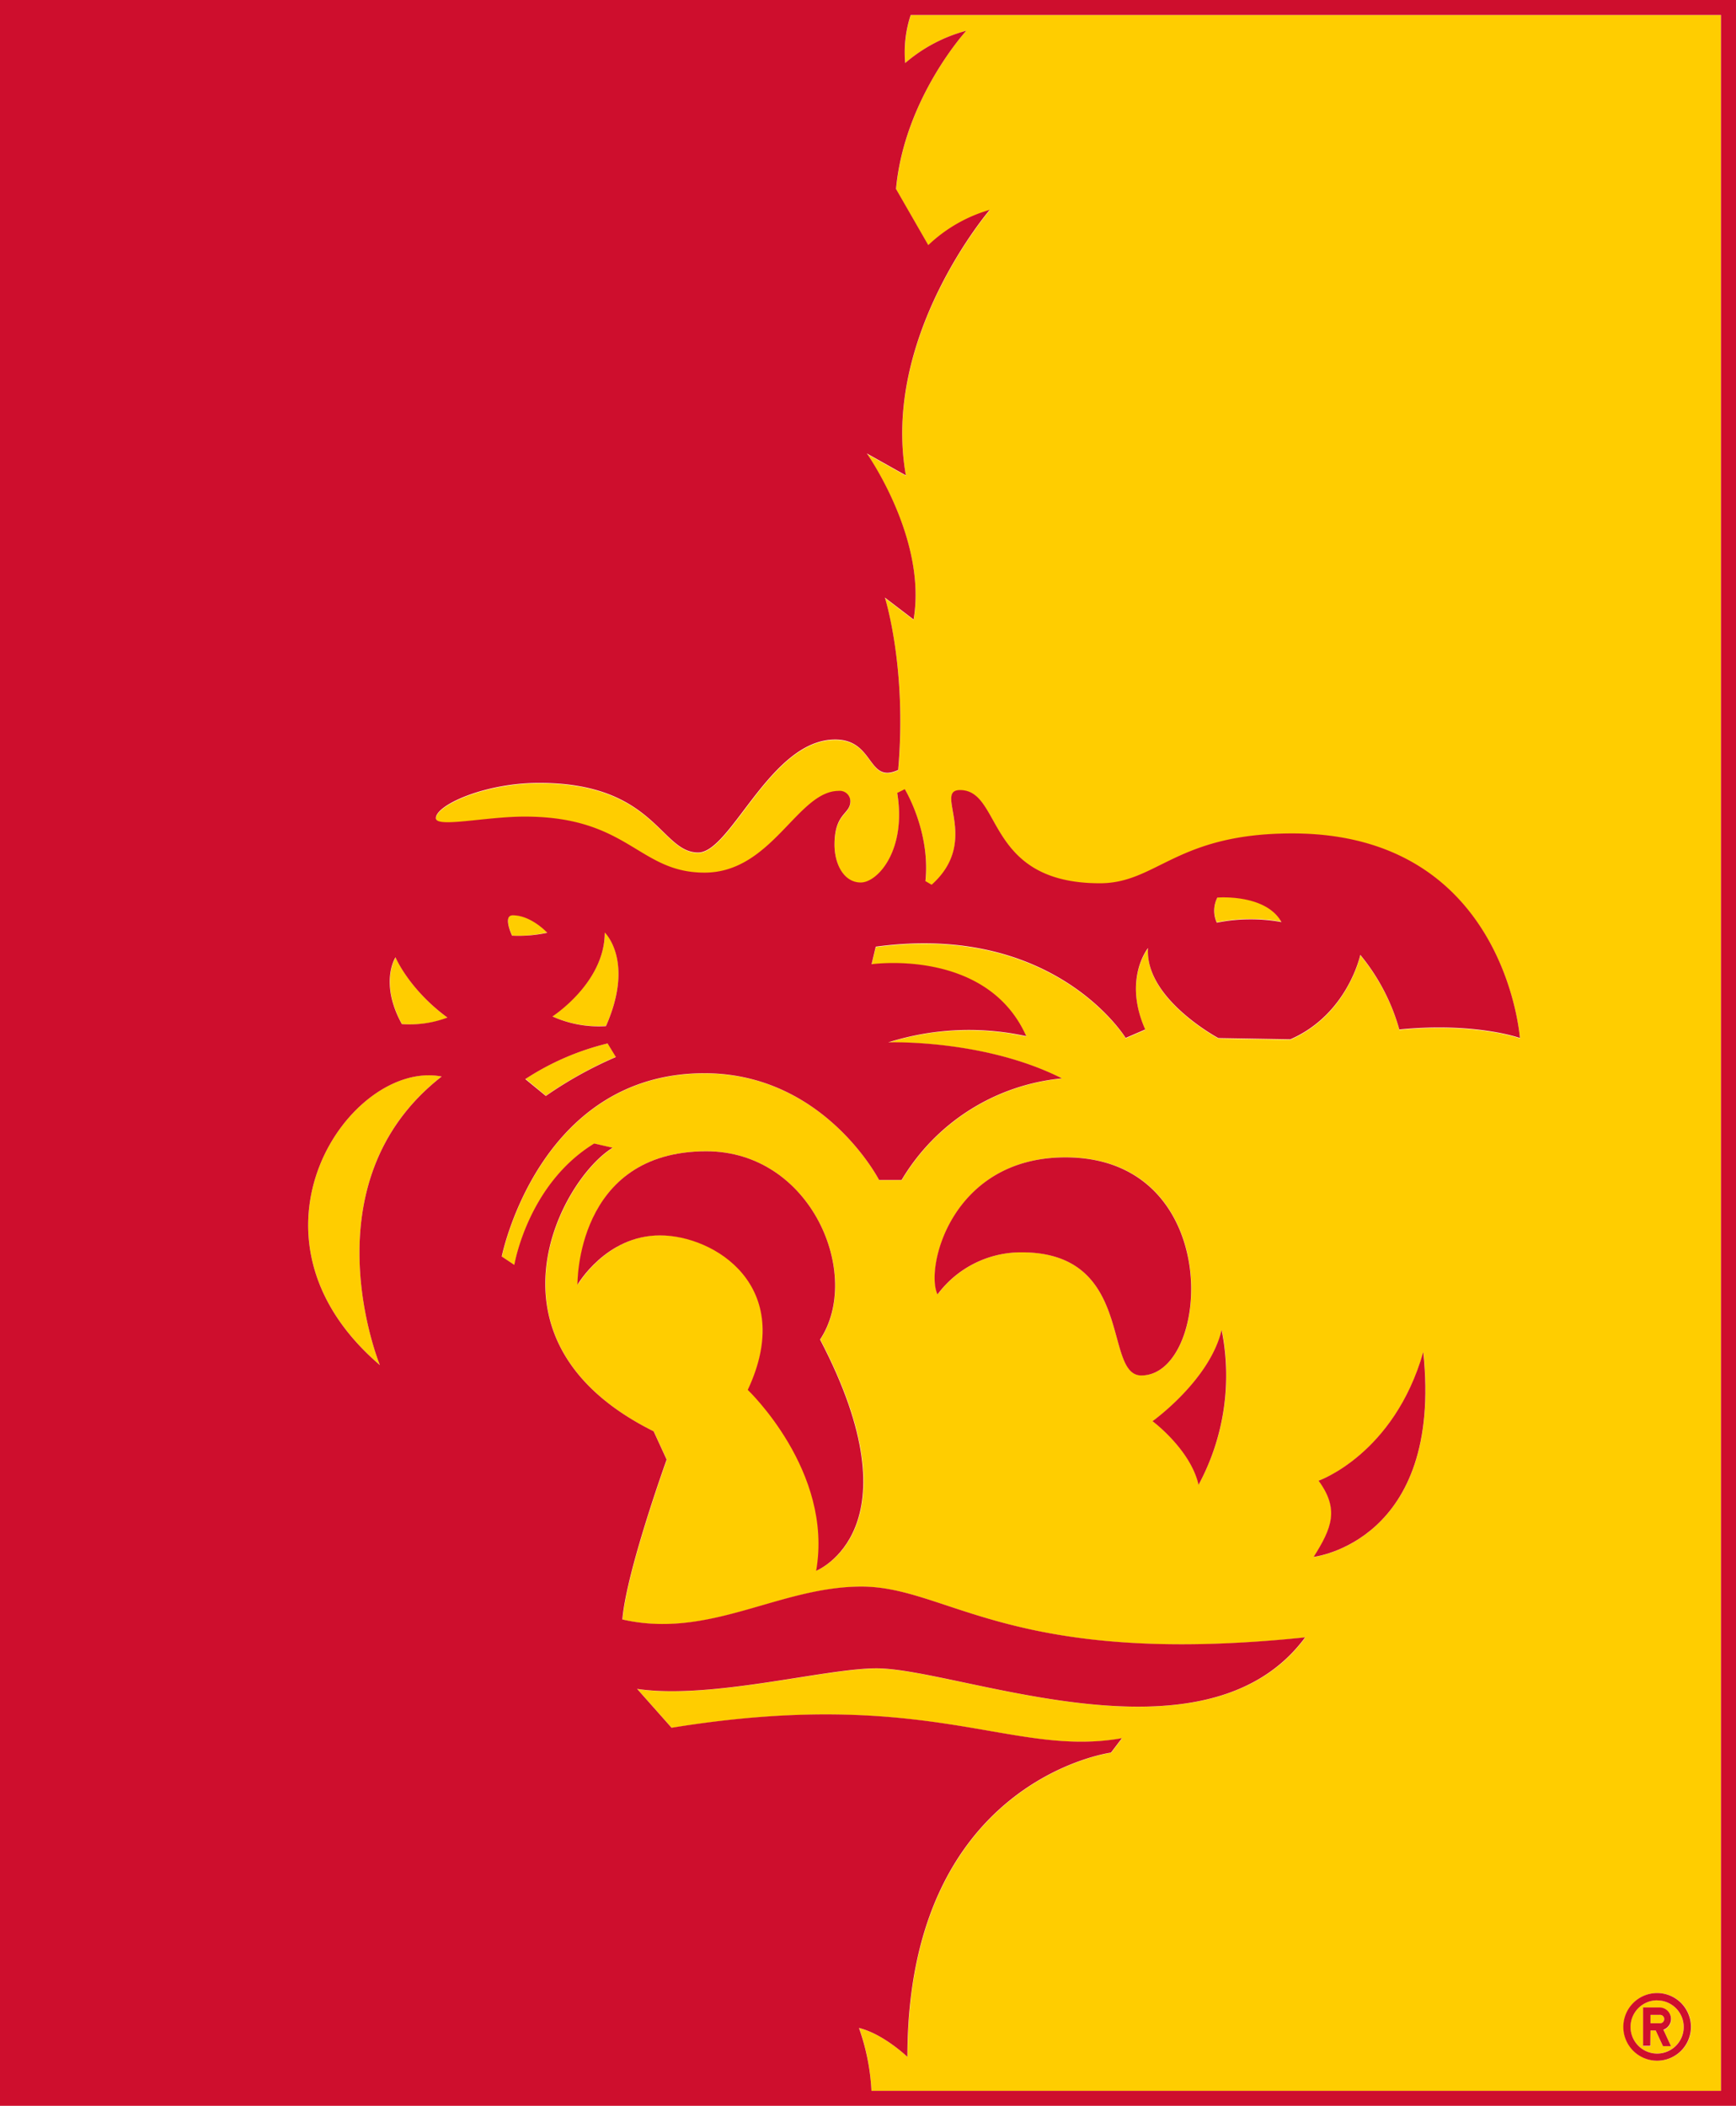
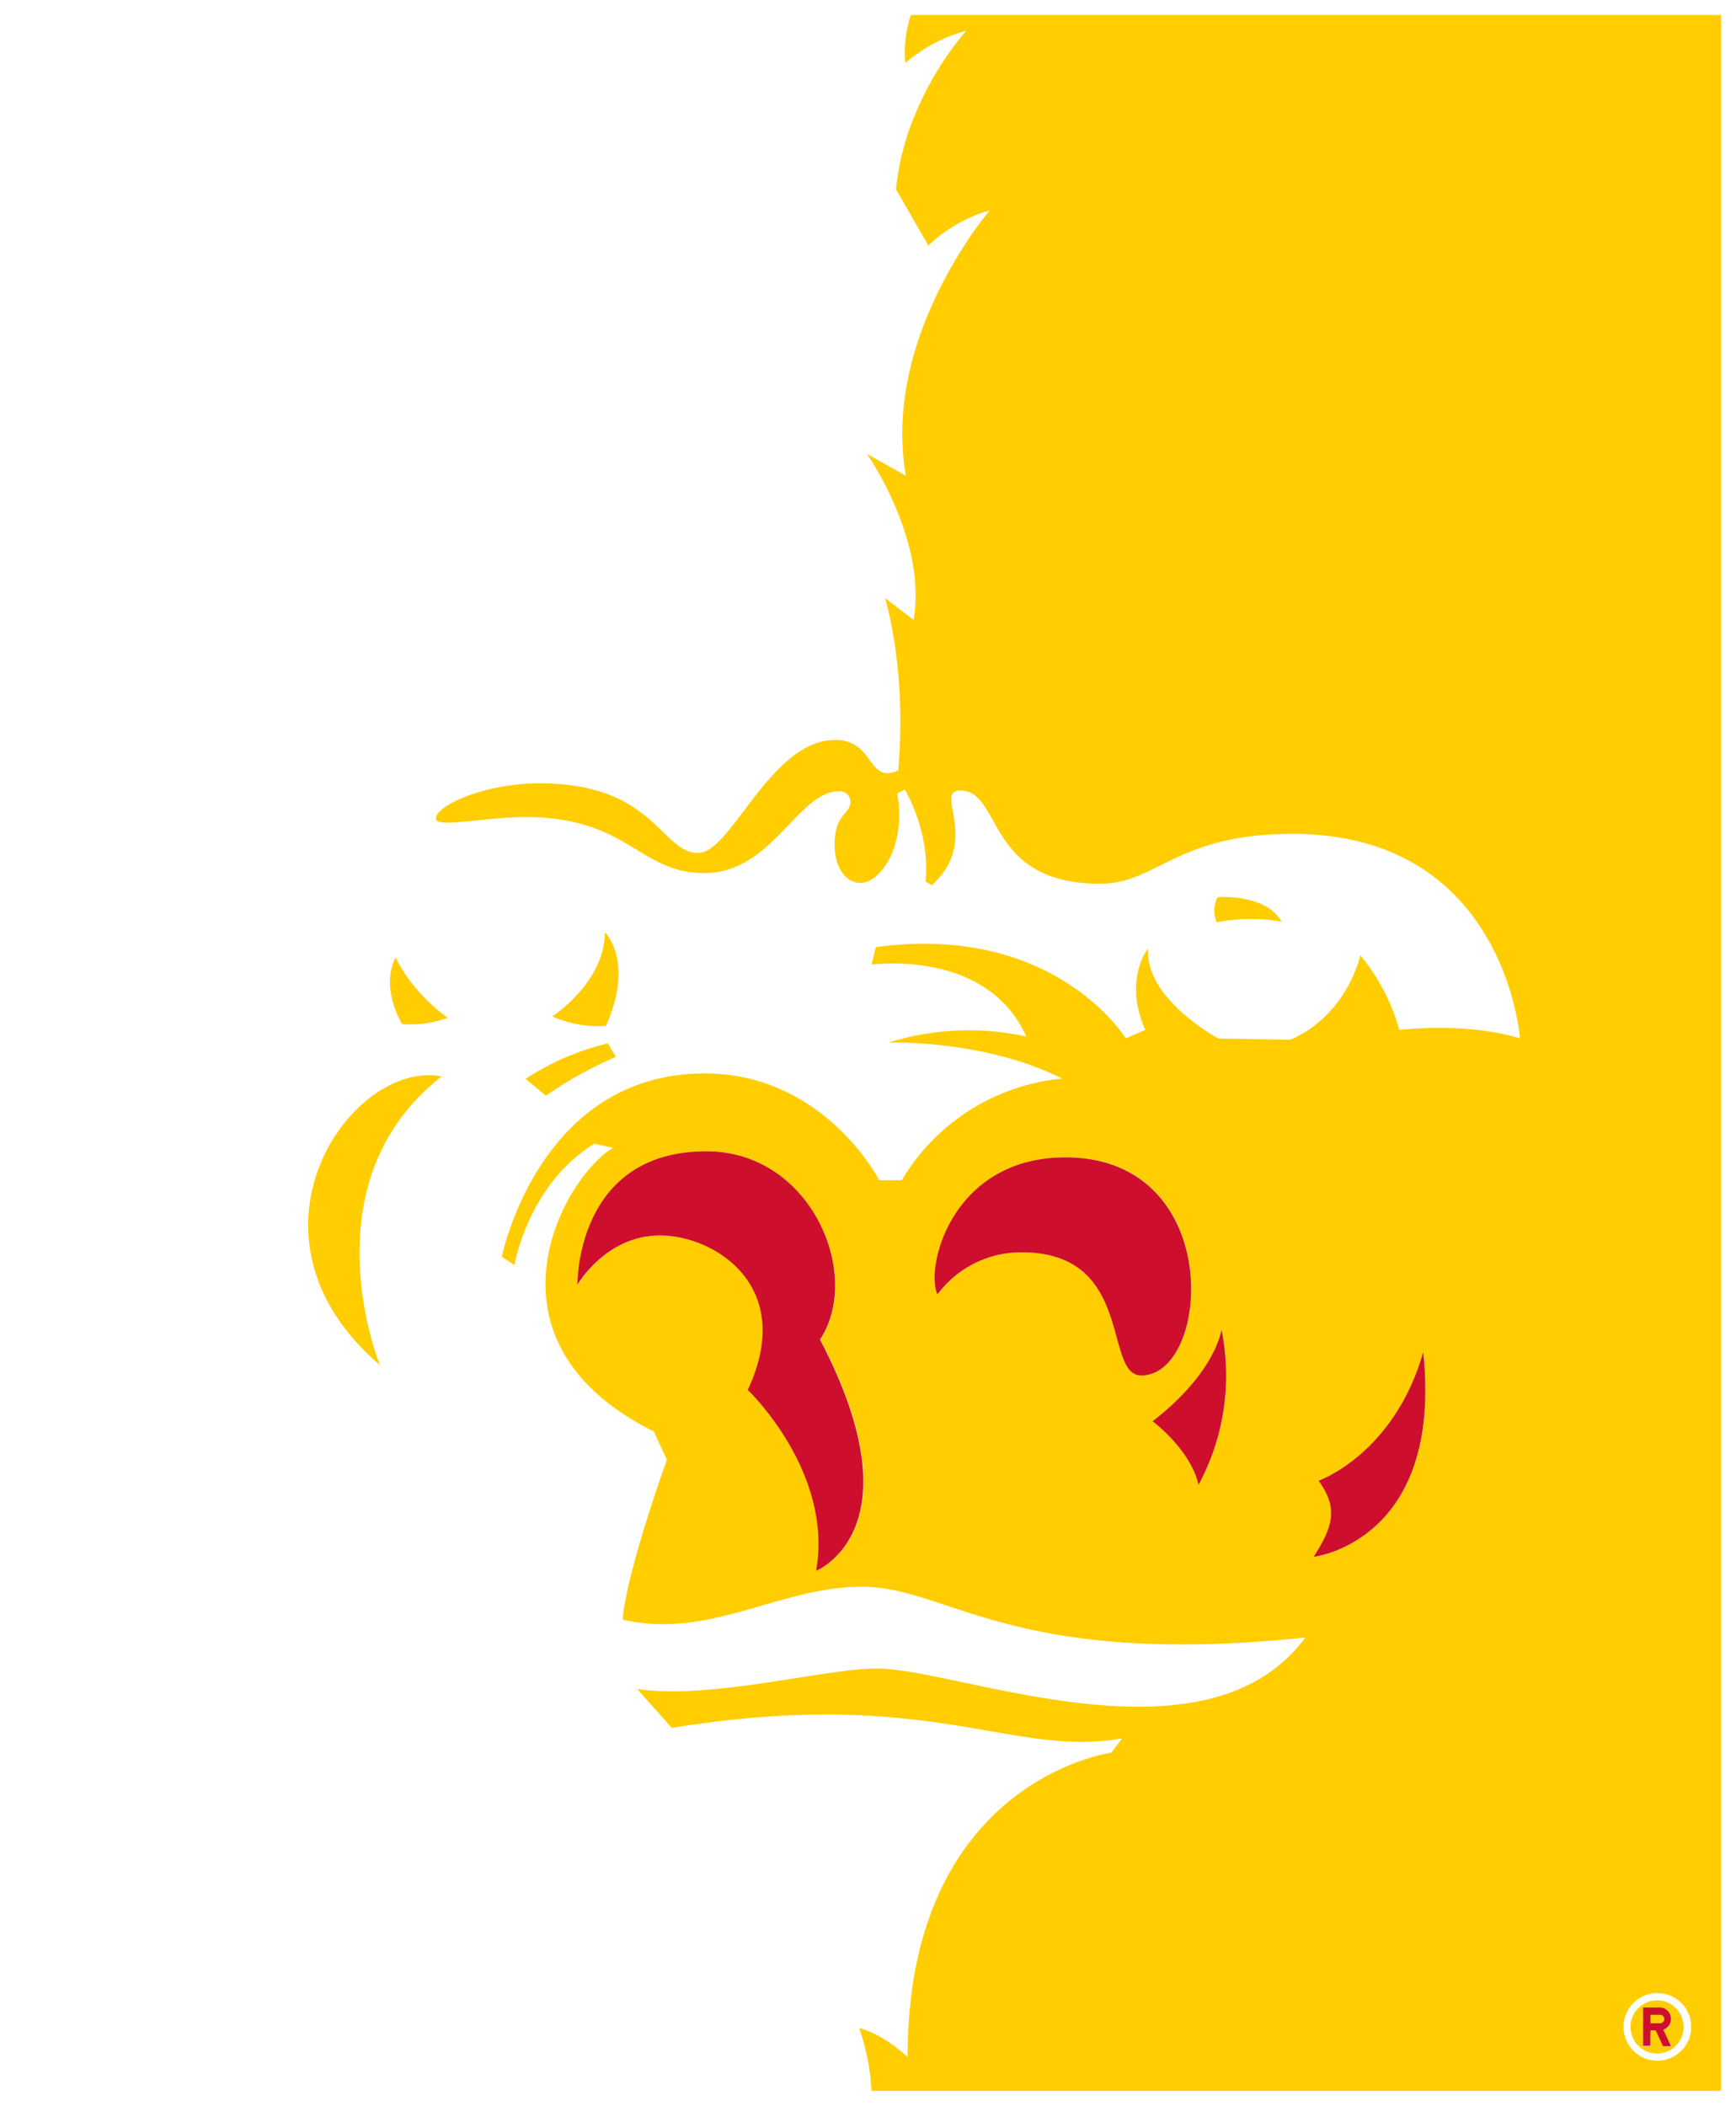
<svg xmlns="http://www.w3.org/2000/svg" id="Splitface" viewBox="0 0 316.74 384.11">
  <defs>
    <style>.cls-1{fill:#ffcd00;}.cls-2{fill:#ce0e2d;}</style>
  </defs>
  <title>splitface_2color</title>
  <path class="cls-1" d="M302.35,364.87a4.85,4.85,0,1,0,4.84,4.85A4.85,4.85,0,0,0,302.35,364.87Zm2.53,8.36h-1.46l-1.33-2.86h-.95v2.86h-1.32v-7h3a2.09,2.09,0,0,1,.7,4.06Z" />
  <path class="cls-1" d="M302.79,367.52h-1.65v1.53h1.65a.77.77,0,1,0,0-1.53Z" />
  <path class="cls-1" d="M166.18,2.74a21.59,21.59,0,0,0-1,8.76A28.22,28.22,0,0,1,176.3,5.61S165,17.92,163.49,34.55l5.89,10.24a27.23,27.23,0,0,1,11.22-6.44s-19.82,23.07-15.31,48.44l-7.12-4s11,15.57,8.53,30.29l-5.24-4s4.07,12.76,2.42,31.44c-5.64,2.61-4.25-5.55-11.49-5.55-11.82,0-18.95,20.61-25,20.61-6.89,0-7.84-12.7-29-12.7-10,0-18.86,4.07-18.86,6.43,0,1.83,9-.28,16.21-.28,19,0,20.73,10.22,32.81,10.22,12.33,0,17-14.91,24.5-14.91a1.92,1.92,0,0,1,2.11,1.88c0,2.45-2.89,2.06-2.89,7.94,0,3.53,1.7,6.89,4.79,6.89s8.38-5.9,6.65-16.33l1.38-.69s4.71,7.69,3.77,16.77l1.13.66c9.05-8.07.28-17.27,5.18-17.27,7.78,0,4.52,17,25.51,17,10.45,0,13.88-9.09,35.12-9.09,38.89,0,41.52,37.31,41.52,37.31s-8.14-2.92-22-1.55a37.1,37.1,0,0,0-7.12-13.61s-2.3,10.84-12.76,15.4l-13.13-.22s-13.47-7.2-12.84-16.42c0,0-4.6,5.63-.51,14.85l-3.57,1.54s-12.89-21.09-45.6-16.64l-.76,3.2s21-3,28.23,13.12a49,49,0,0,0-25.16,1.09s17.41-.63,31.69,6.57a38.25,38.25,0,0,0-29.26,18.53h-4.11s-10-19.47-31.85-19.47c-30.32,0-37,33.43-37,33.43l2.3,1.53s2.44-14.72,14.59-22.15l3.36.77c-9.39,5.75-25.46,35.34,7.48,51.73l2.37,5.16s-7.34,20.32-8.08,29.16c16,3.65,28.55-6,43.63-6,15.94,0,27.27,14.86,80.95,9.26-18.18,24.61-63.25,5.65-78.22,5.65-9.41,0-30.35,5.73-43.67,3.75l6.29,7.09c47.13-7.66,61.91,5.51,82.17,1.9l-2,2.63s-37.14,4.94-37.14,55.5c0,0-4.39-4.2-8.84-5.27A40.19,40.19,0,0,1,159,381.37H314V2.74ZM149,286.48c3.18-18.11-12.48-33-12.48-33,8.85-19-6.18-28.18-16-28.18s-15.07,9-15.07,9S105,210,128.87,210c19.21,0,28.53,22.63,20.8,34.33C167.83,279,149,286.48,149,286.48Zm37.45-58.06a19,19,0,0,0-15.36,7.68c-2.31-4.87,2.57-25,23.34-25,29.18,0,26.57,39.77,13.85,39.77C201.21,250.88,207.11,228.42,186.41,228.42Zm32.27,42.42c-1.47-6.46-8.4-11.61-8.4-11.61s10.45-7.46,12.61-16.65A42,42,0,0,1,218.68,270.84Zm21,13.14c3.33-5.27,4.7-8.69.9-13.89,0,0,13.77-4.82,19.08-23.48C263.34,281.25,239.68,284,239.68,284Zm62.67,91.9a6.17,6.17,0,1,1,6.17-6.16A6.17,6.17,0,0,1,302.35,375.88Z" />
  <path class="cls-1" d="M233.82,168.12c-2.88-5.19-11.67-4.47-11.67-4.47a5.24,5.24,0,0,0-.13,4.58A31.64,31.64,0,0,1,233.82,168.12Z" />
  <path class="cls-1" d="M110.35,170.05c0,9.21-9.6,15.34-9.6,15.34a20.61,20.61,0,0,0,9.82,1.73C115.83,175.21,110.35,170.05,110.35,170.05Z" />
  <path class="cls-1" d="M72.2,174.63s-3,4.59,1.15,12.17a19.68,19.68,0,0,0,8.32-1.15C74.61,180.43,72.2,174.63,72.2,174.63Z" />
-   <path class="cls-1" d="M93.57,166.91c-1.91,0-.11,3.76-.11,3.76a25,25,0,0,0,6.4-.58S96.94,166.91,93.57,166.91Z" />
  <path class="cls-1" d="M69.31,249s-13.63-33.25,11.28-52.66C64,193.16,41.6,225.28,69.31,249Z" />
  <path class="cls-1" d="M99.6,199.86a72.74,72.74,0,0,1,12.78-7.1l-1.49-2.44a48.05,48.05,0,0,0-15,6.46Z" />
  <path class="cls-2" d="M210.28,259.23s6.93,5.15,8.4,11.61a42,42,0,0,0,4.21-28.26C220.73,251.77,210.28,259.23,210.28,259.23Z" />
  <path class="cls-2" d="M240.58,270.09c3.8,5.2,2.43,8.62-.9,13.89,0,0,23.66-2.73,20-37.37C254.35,265.27,240.58,270.09,240.58,270.09Z" />
  <path class="cls-2" d="M301.14,370.37h.95l1.33,2.86h1.46l-1.39-3a2.09,2.09,0,0,0-.7-4.06h-3v7h1.32Zm0-2.85h1.65a.77.77,0,1,1,0,1.53h-1.65Z" />
  <path class="cls-2" d="M128.87,210c-23.92,0-23.51,24.34-23.51,24.34s5.19-9,15.07-9,24.9,9.23,16,28.18c0,0,15.66,14.85,12.48,33,0,0,18.87-7.47.71-42.18C157.4,232.6,148.08,210,128.87,210Z" />
  <path class="cls-2" d="M194.39,211.11c-20.77,0-25.65,20.12-23.34,25a19,19,0,0,1,15.36-7.68c20.7,0,14.8,22.46,21.83,22.46C221,250.88,223.57,211.11,194.39,211.11Z" />
-   <path class="cls-2" d="M0,0V384.11H316.74V0ZM69.31,249C41.6,225.28,64,193.16,80.59,196.36,55.68,215.77,69.31,249,69.31,249Zm4-62.22c-4.16-7.58-1.15-12.17-1.15-12.17s2.41,5.8,9.47,11A19.68,19.68,0,0,1,73.35,186.8ZM314,381.37H159a40.19,40.19,0,0,0-2.28-11.46c4.45,1.07,8.84,5.27,8.84,5.27,0-50.56,37.14-55.5,37.14-55.5l2-2.63c-20.26,3.61-35-9.56-82.17-1.9l-6.29-7.09c13.32,2,34.26-3.75,43.67-3.75,15,0,60,19,78.22-5.65-53.68,5.6-65-9.26-80.95-9.26-15.08,0-27.66,9.64-43.63,6,.74-8.84,8.08-29.16,8.08-29.16l-2.37-5.16c-32.94-16.39-16.87-46-7.48-51.73l-3.36-.77C96.28,216,93.84,230.72,93.84,230.72l-2.3-1.53s6.7-33.43,37-33.43c21.82,0,31.85,19.47,31.85,19.47h4.11a38.25,38.25,0,0,1,29.26-18.53c-14.28-7.2-31.69-6.57-31.69-6.57A49,49,0,0,1,187.25,189c-7.2-16.13-28.23-13.12-28.23-13.12l.76-3.2c32.71-4.45,45.6,16.64,45.6,16.64l3.57-1.54c-4.09-9.22.51-14.85.51-14.85-.63,9.22,12.84,16.42,12.84,16.42l13.13.22c10.46-4.56,12.76-15.4,12.76-15.4a37.1,37.1,0,0,1,7.12,13.61c13.88-1.37,22,1.55,22,1.55s-2.63-37.31-41.52-37.31c-21.24,0-24.67,9.09-35.12,9.09-21,0-17.73-17-25.51-17-4.9,0,3.87,9.2-5.18,17.27l-1.13-.66c.94-9.08-3.77-16.77-3.77-16.77l-1.38.69c1.73,10.43-3.56,16.33-6.65,16.33s-4.79-3.36-4.79-6.89c0-5.88,2.89-5.49,2.89-7.94a1.92,1.92,0,0,0-2.11-1.88c-7.53,0-12.17,14.91-24.5,14.91-12.08,0-13.79-10.22-32.81-10.22-7.19,0-16.21,2.11-16.21.28,0-2.36,8.84-6.43,18.86-6.43,21.16,0,22.11,12.7,29,12.7,6,0,13.17-20.61,25-20.61,7.24,0,5.85,8.16,11.49,5.55,1.65-18.68-2.42-31.44-2.42-31.44l5.24,4c2.48-14.72-8.53-30.29-8.53-30.29l7.12,4c-4.51-25.37,15.31-48.44,15.31-48.44a27.23,27.23,0,0,0-11.22,6.44l-5.89-10.24C165,17.92,176.3,5.61,176.3,5.61a28.22,28.22,0,0,0-11.14,5.89,21.59,21.59,0,0,1,1-8.76H314Zm-203.12-191,1.49,2.44a72.74,72.74,0,0,0-12.78,7.1l-3.75-3.08A48.05,48.05,0,0,1,110.89,190.32Zm-10.14-4.93s9.6-6.13,9.6-15.34c0,0,5.48,5.16.22,17.07A20.61,20.61,0,0,1,100.75,185.39Zm-7.29-14.72s-1.8-3.76.11-3.76c3.37,0,6.29,3.18,6.29,3.18A25,25,0,0,1,93.46,170.67Zm128.69-7s8.79-.72,11.67,4.47a31.64,31.64,0,0,0-11.8.11A5.24,5.24,0,0,1,222.15,163.65Z" />
-   <path class="cls-2" d="M302.35,375.88a6.17,6.17,0,1,0-6.17-6.16A6.16,6.16,0,0,0,302.35,375.88Zm0-11a4.85,4.85,0,1,1-4.85,4.85A4.85,4.85,0,0,1,302.35,364.87Z" />
</svg>